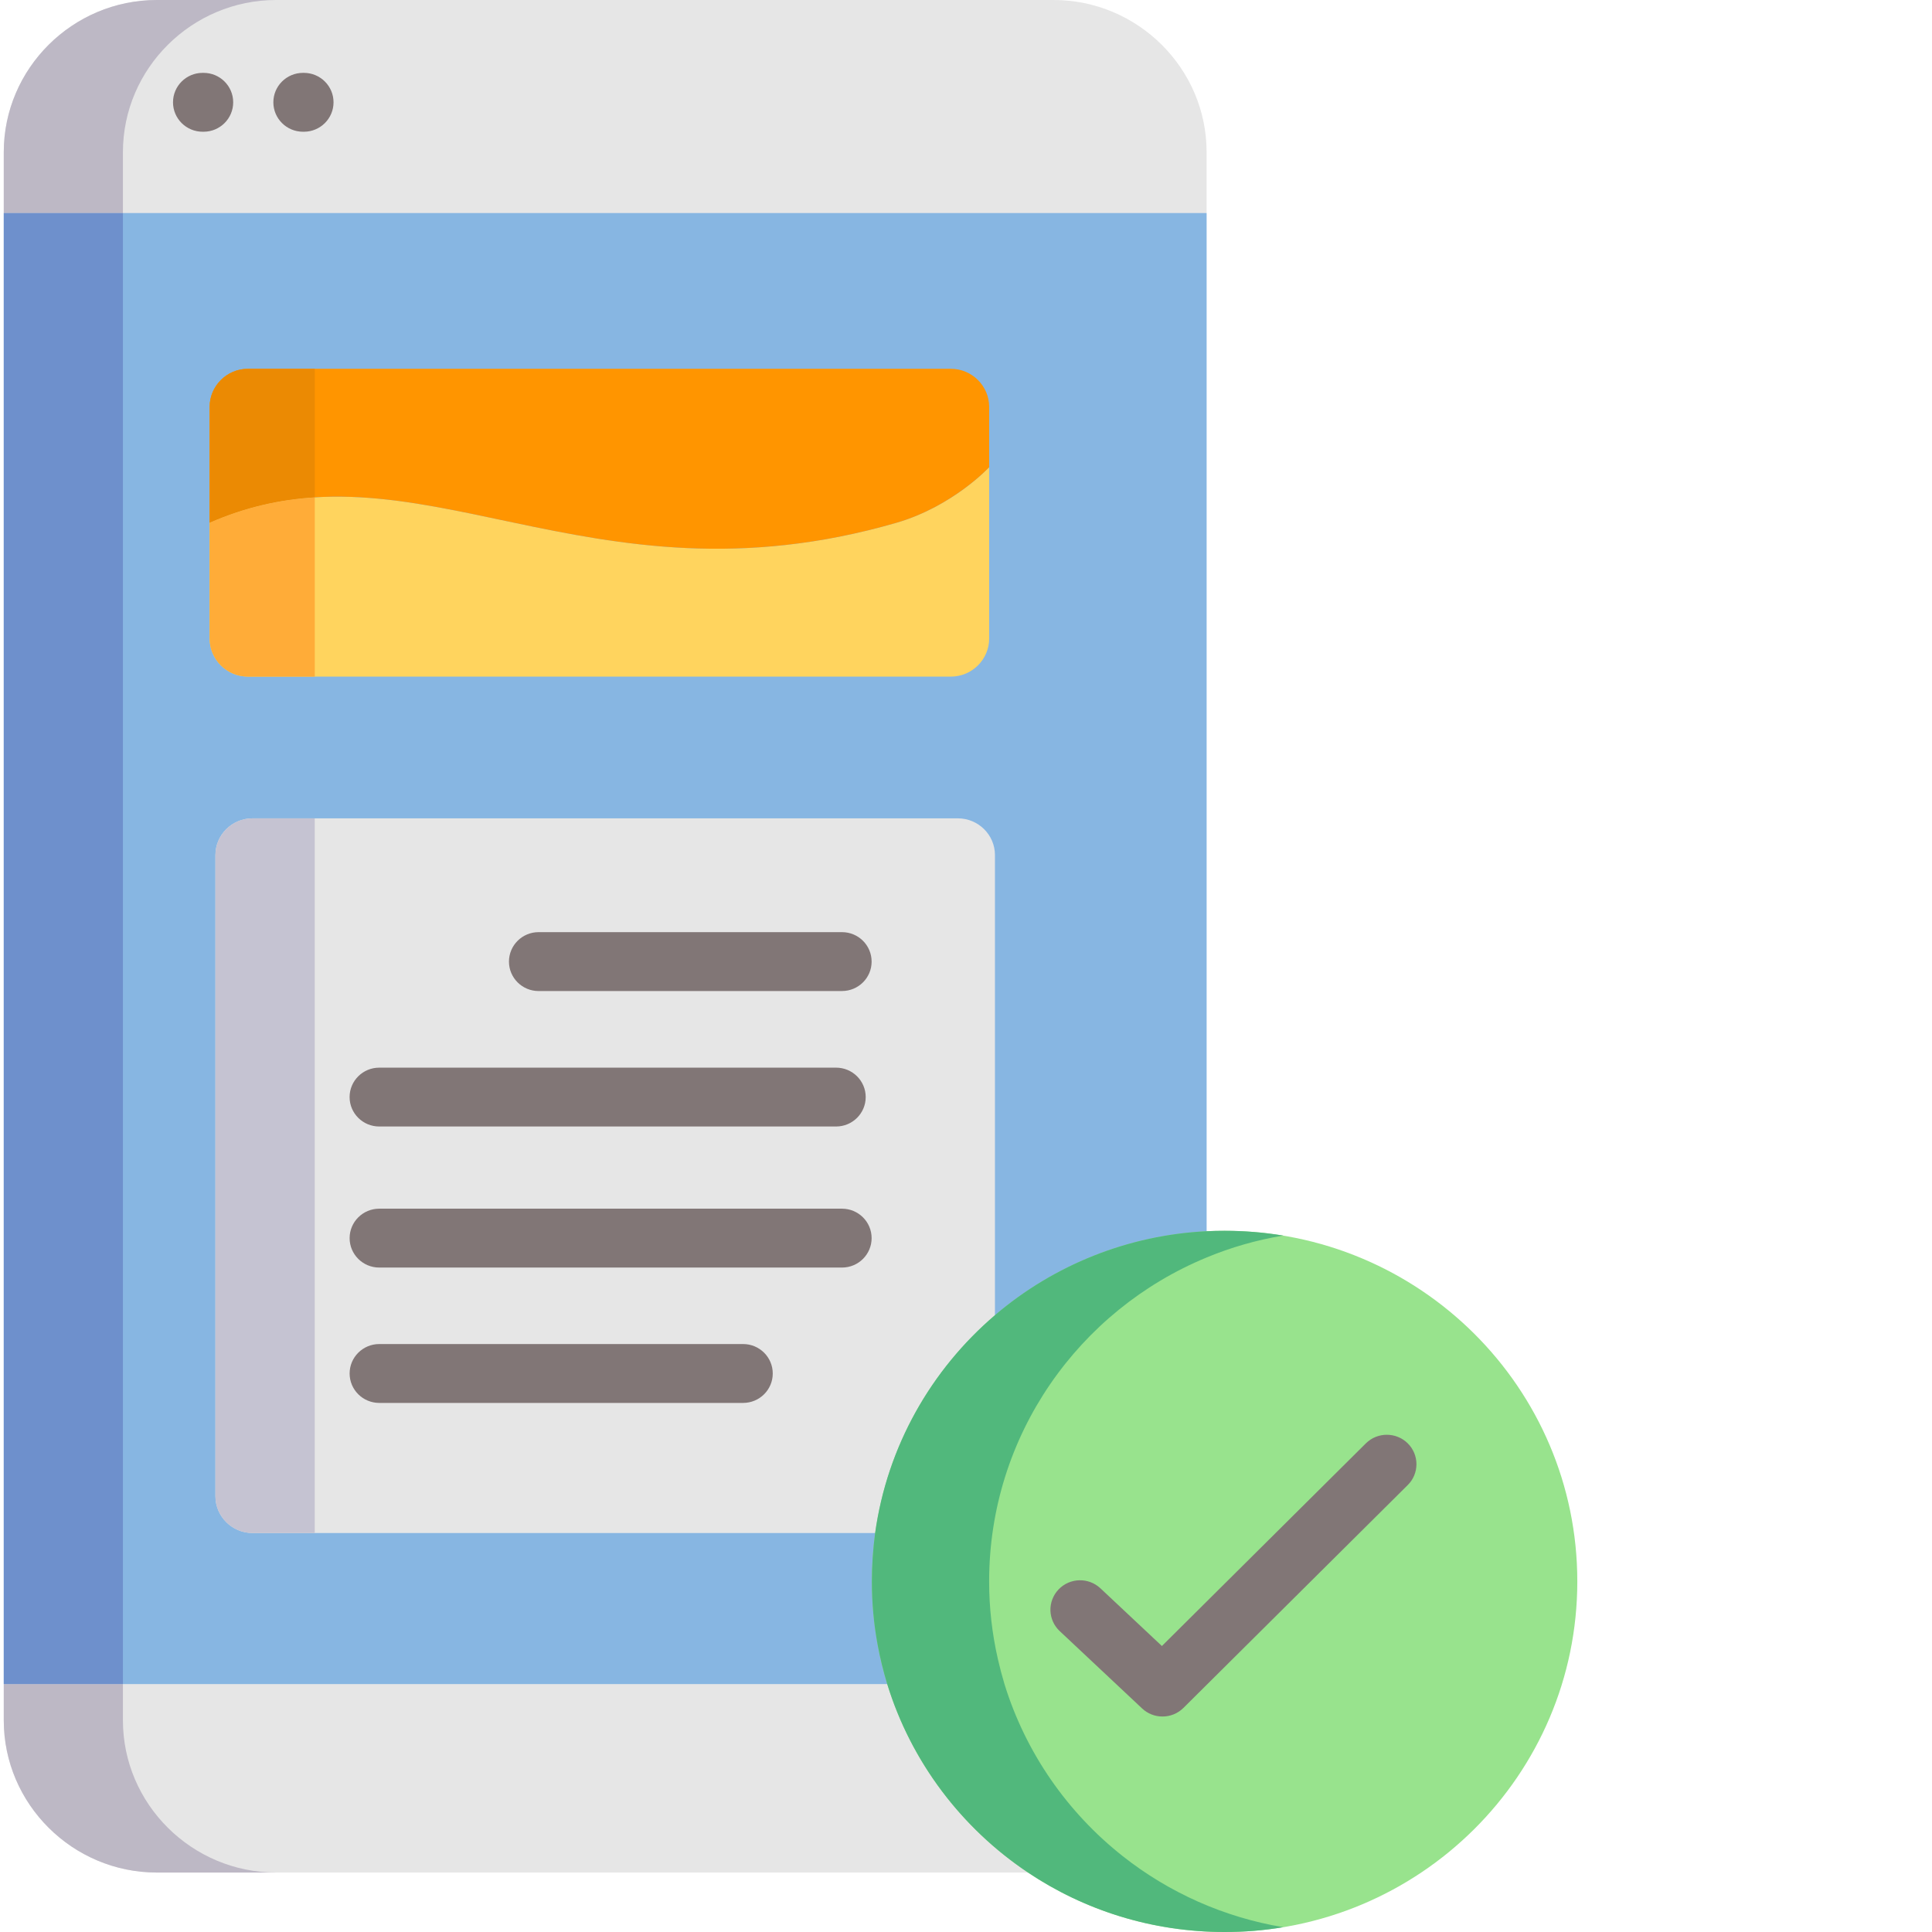
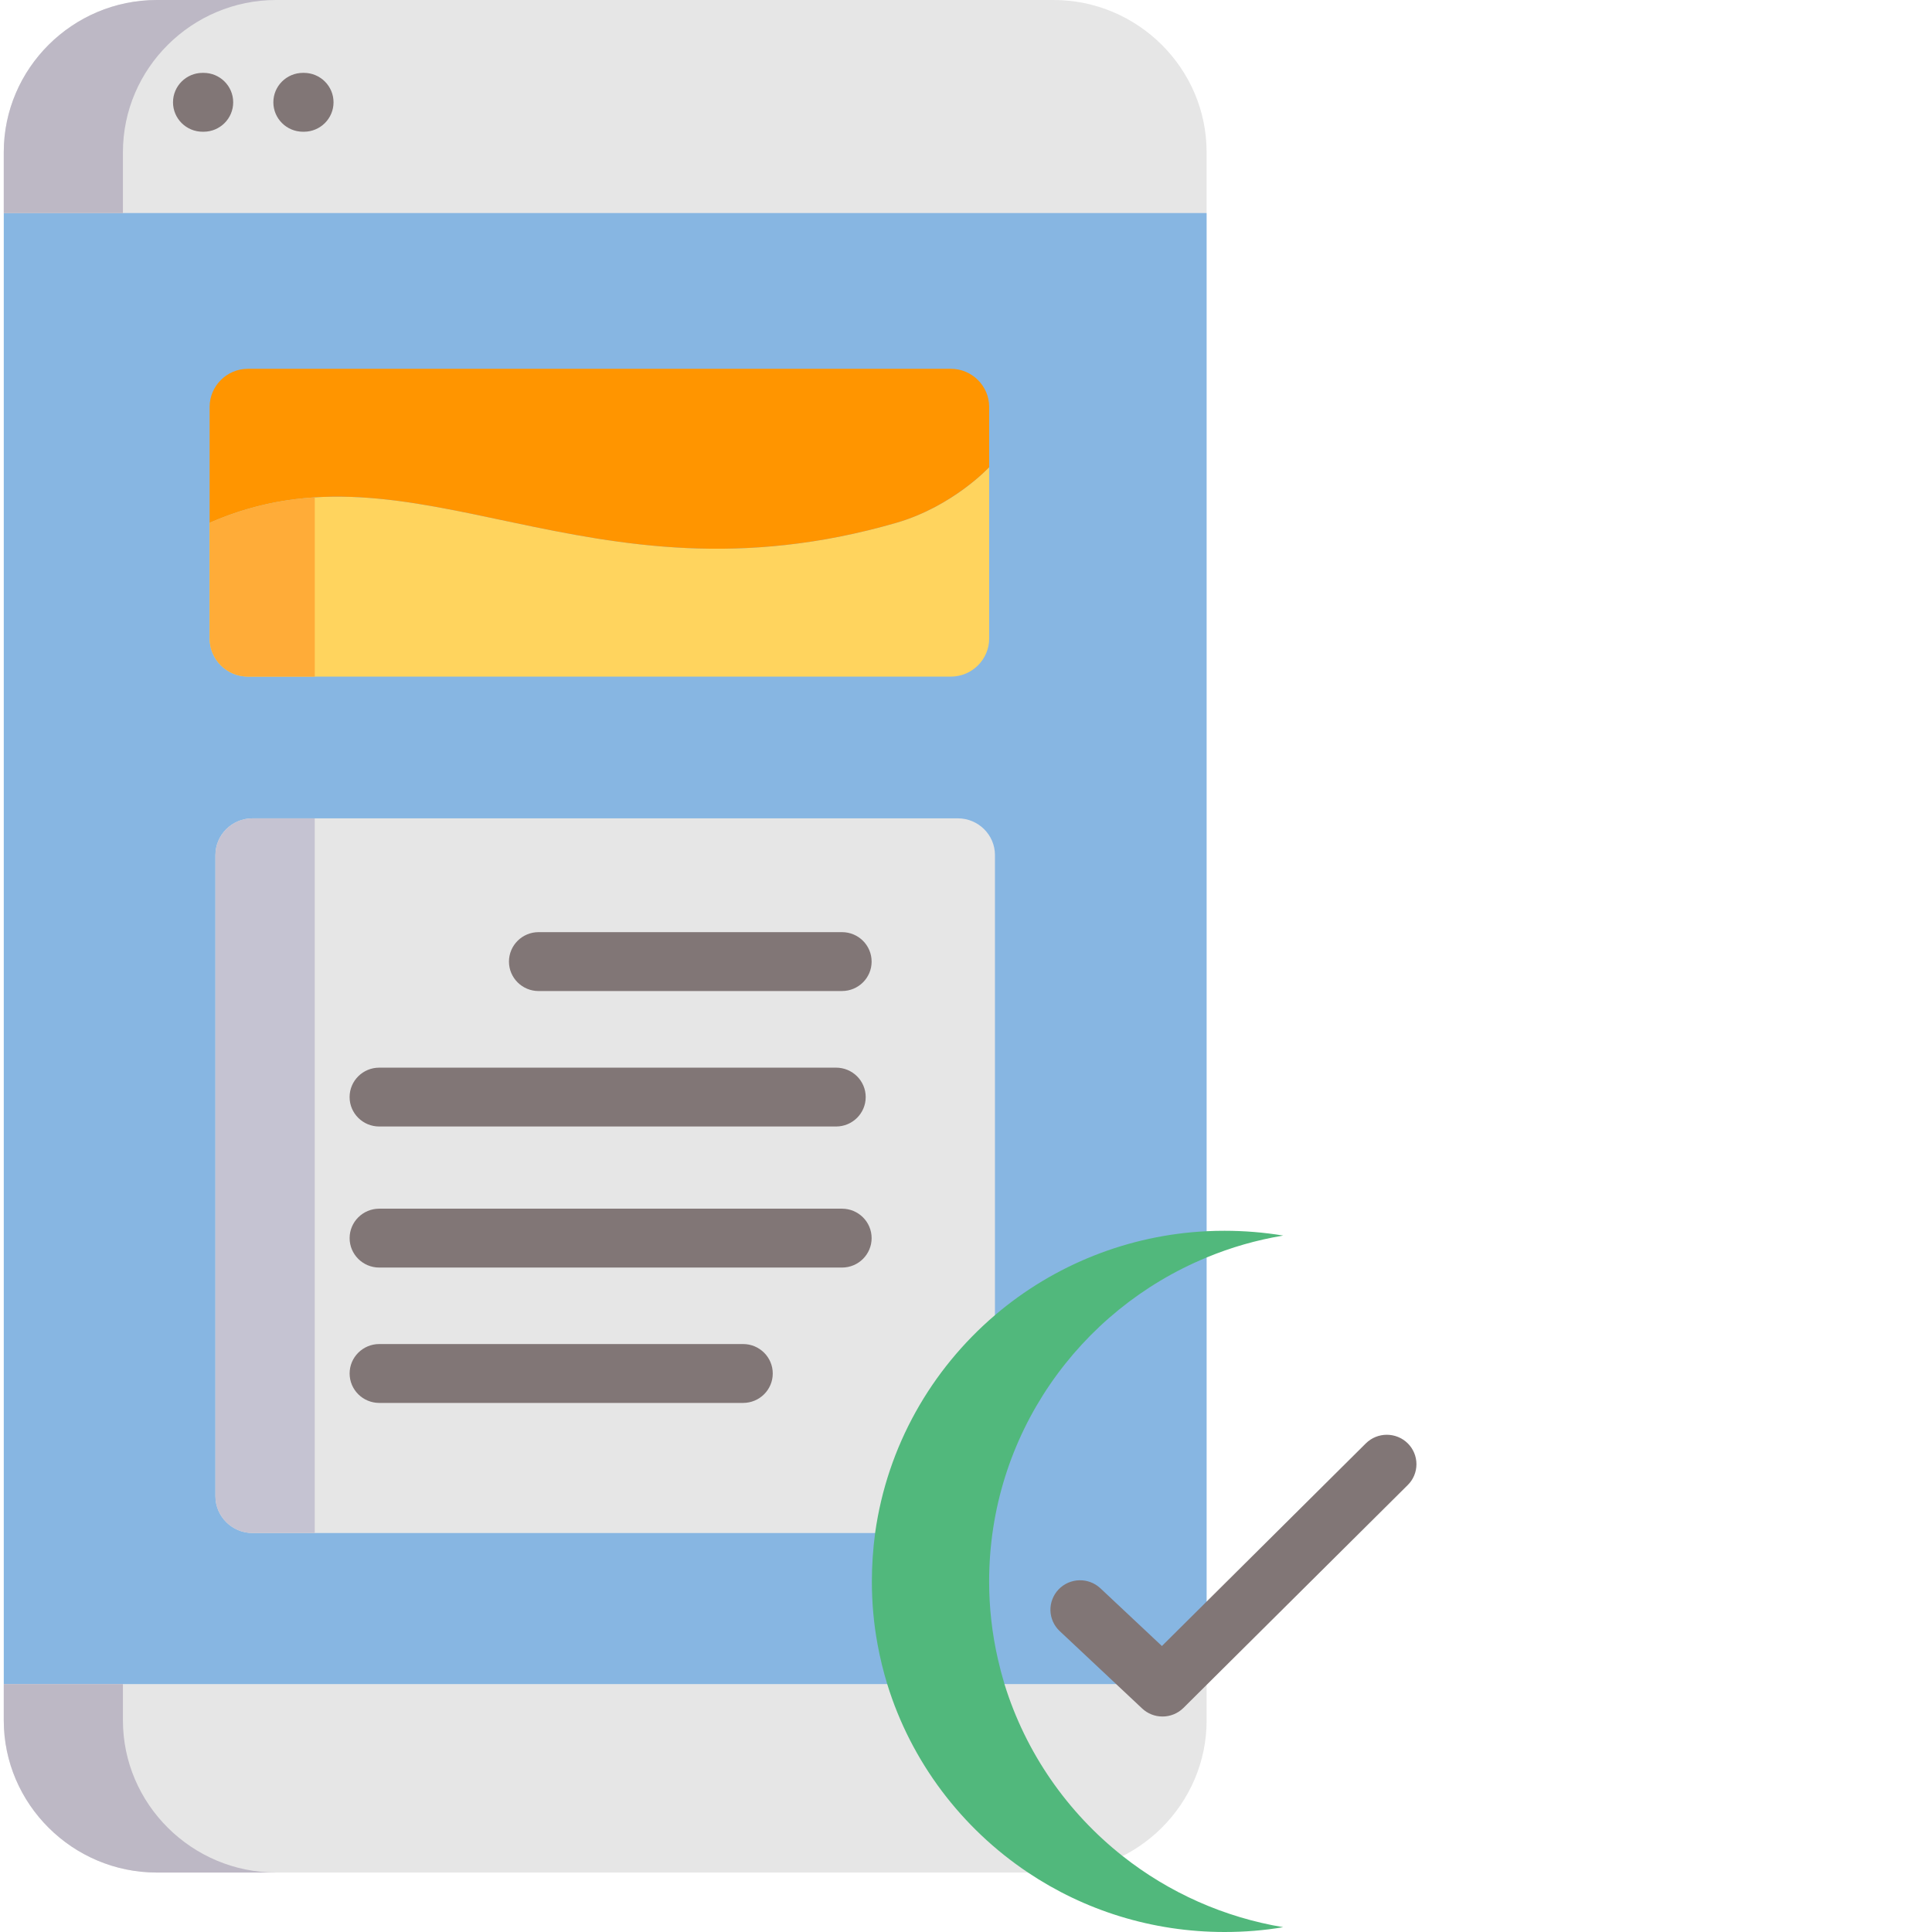
<svg xmlns="http://www.w3.org/2000/svg" width="80" height="80" viewBox="0 0 80 80" fill="none">
  <g clip-path="url(#clip0_200_490)">
    <path fill-rule="evenodd" clip-rule="evenodd" d="M0.156 8.823L24.33 12.787L49.963 8.823V6.301C49.964 2.835 47.112 0 43.625 0H6.495C3.008 0 0.156 2.835 0.156 6.301V8.823ZM49.964 69.734L25.159 66.761L0.156 69.734V71.237C0.156 74.703 3.008 77.538 6.495 77.538H43.625C47.112 77.538 49.964 74.703 49.964 71.237V69.734Z" fill="#E6E6E6" />
    <path fill-rule="evenodd" clip-rule="evenodd" d="M0.156 8.822H49.964V69.734H0.156V8.822Z" fill="#87B6E2" />
    <path fill-rule="evenodd" clip-rule="evenodd" d="M5.09 6.301C5.09 2.835 7.947 0 11.434 0H6.495C3.008 0 0.156 2.835 0.156 6.301V8.823H5.09V6.301ZM5.09 69.734H0.156V71.237C0.156 74.703 3.008 77.538 6.495 77.538H11.434C7.947 77.538 5.09 74.703 5.09 71.237V69.734Z" fill="#BDB8C5" />
-     <path fill-rule="evenodd" clip-rule="evenodd" d="M0.156 8.822H5.09V69.734H0.156V8.822Z" fill="#6E90CC" />
    <path fill-rule="evenodd" clip-rule="evenodd" d="M37.119 21.647C24.242 25.376 17.222 17.904 8.68 21.647V26.442C8.68 27.308 9.394 28.017 10.265 28.017H39.373C40.245 28.017 40.959 27.308 40.959 26.442V19.347C40.959 19.347 39.457 20.97 37.119 21.647Z" fill="#FFD45E" />
    <path fill-rule="evenodd" clip-rule="evenodd" d="M8.68 21.647C17.222 17.904 24.242 25.376 37.12 21.647C39.457 20.969 40.959 19.346 40.959 19.346V16.848C40.959 15.981 40.245 15.271 39.373 15.271H10.265C9.394 15.271 8.68 15.981 8.68 16.848V21.647Z" fill="#FF9500" />
    <path fill-rule="evenodd" clip-rule="evenodd" d="M10.455 63.479H39.664C40.508 63.479 41.199 62.793 41.199 61.953V35.407C41.199 34.568 40.508 33.886 39.664 33.886H10.455C9.611 33.886 8.92 34.568 8.92 35.407V61.953C8.92 62.793 9.611 63.479 10.455 63.479Z" fill="#E6E6E6" />
-     <path fill-rule="evenodd" clip-rule="evenodd" d="M50.711 50.965C42.642 50.965 36.103 57.464 36.103 65.484C36.103 73.501 42.642 80.001 50.711 80.001C58.775 80.001 65.313 73.501 65.313 65.484C65.313 57.464 58.775 50.965 50.711 50.965Z" fill="#98E38D" />
    <path fill-rule="evenodd" clip-rule="evenodd" d="M40.958 65.484C40.958 59.436 44.677 54.25 49.963 52.07C50.969 51.651 52.031 51.346 53.135 51.162C52.333 51.03 51.522 50.964 50.709 50.964C50.461 50.963 50.212 50.969 49.963 50.982C46.738 51.14 43.656 52.362 41.199 54.458C38.56 56.712 36.738 59.883 36.237 63.479C36.148 64.143 36.103 64.813 36.102 65.484C36.102 66.374 36.182 67.249 36.339 68.098C36.441 68.65 36.574 69.197 36.738 69.734C37.73 72.956 39.817 75.699 42.567 77.538C44.895 79.097 47.696 80 50.71 80C51.535 80 52.346 79.935 53.135 79.801C50.706 79.396 48.418 78.383 46.486 76.856C44.199 75.049 42.47 72.578 41.593 69.734C41.49 69.392 41.399 69.046 41.32 68.697C41.079 67.643 40.957 66.565 40.958 65.484Z" fill="#51B87C" />
    <path fill-rule="evenodd" clip-rule="evenodd" d="M13.033 33.886H10.455C9.611 33.886 8.92 34.568 8.92 35.407V61.953C8.92 62.793 9.611 63.479 10.455 63.479H13.033V33.886Z" fill="#C5C3D2" />
-     <path fill-rule="evenodd" clip-rule="evenodd" d="M8.68 21.647C10.164 20.997 11.601 20.684 13.034 20.596V15.271H10.265C9.394 15.271 8.68 15.981 8.68 16.848V21.647Z" fill="#EB8A03" />
    <path fill-rule="evenodd" clip-rule="evenodd" d="M13.034 20.596C11.601 20.683 10.163 20.997 8.68 21.647V26.441C8.68 27.307 9.394 28.017 10.265 28.017H13.034L13.034 20.596Z" fill="#FFAC38" />
    <path d="M8.429 5.455H8.391C7.713 5.455 7.164 4.909 7.164 4.236C7.164 3.563 7.713 3.017 8.391 3.017H8.429C9.107 3.017 9.656 3.563 9.656 4.236C9.656 4.909 9.107 5.455 8.429 5.455ZM12.583 5.455H12.547C11.869 5.455 11.319 4.909 11.319 4.236C11.319 3.563 11.869 3.017 12.547 3.017H12.583C13.261 3.017 13.811 3.563 13.811 4.236C13.811 4.909 13.261 5.455 12.583 5.455ZM34.865 41.037H22.302C21.625 41.037 21.075 40.491 21.075 39.818C21.075 39.144 21.625 38.598 22.302 38.598H34.865C35.543 38.598 36.092 39.144 36.092 39.818C36.092 40.491 35.543 41.036 34.865 41.036V41.037ZM34.619 46.646H15.704C15.026 46.646 14.476 46.101 14.476 45.427C14.476 44.754 15.026 44.209 15.704 44.209H34.619C35.297 44.209 35.847 44.754 35.847 45.427C35.847 46.101 35.297 46.646 34.619 46.646L34.619 46.646ZM34.865 52.487H15.704C15.027 52.487 14.477 51.941 14.477 51.268C14.477 50.595 15.027 50.049 15.704 50.049H34.865C35.543 50.049 36.092 50.595 36.092 51.268C36.092 51.941 35.543 52.487 34.865 52.487ZM30.771 58.092H15.704C15.027 58.092 14.477 57.547 14.477 56.873C14.477 56.2 15.027 55.654 15.704 55.654H30.771C31.448 55.654 31.998 56.2 31.998 56.873C31.998 57.547 31.448 58.092 30.771 58.092ZM48.136 71.077C47.823 71.078 47.522 70.959 47.293 70.744L43.88 67.54C43.763 67.431 43.669 67.299 43.603 67.153C43.537 67.007 43.501 66.849 43.496 66.689C43.492 66.529 43.519 66.369 43.577 66.22C43.634 66.07 43.721 65.933 43.831 65.817C44.297 65.328 45.074 65.306 45.567 65.769L48.112 68.158L56.557 59.767C57.036 59.292 57.813 59.292 58.293 59.767C58.407 59.88 58.497 60.015 58.559 60.163C58.62 60.31 58.652 60.469 58.652 60.629C58.652 60.79 58.62 60.948 58.559 61.096C58.497 61.244 58.407 61.379 58.293 61.491L49.005 70.72C48.774 70.949 48.462 71.078 48.136 71.077Z" fill="#817676" />
  </g>
  <defs>
    <clipPath id="clip0_200_490">
      <rect width="80" height="80" fill="white" />
    </clipPath>
  </defs>
</svg>